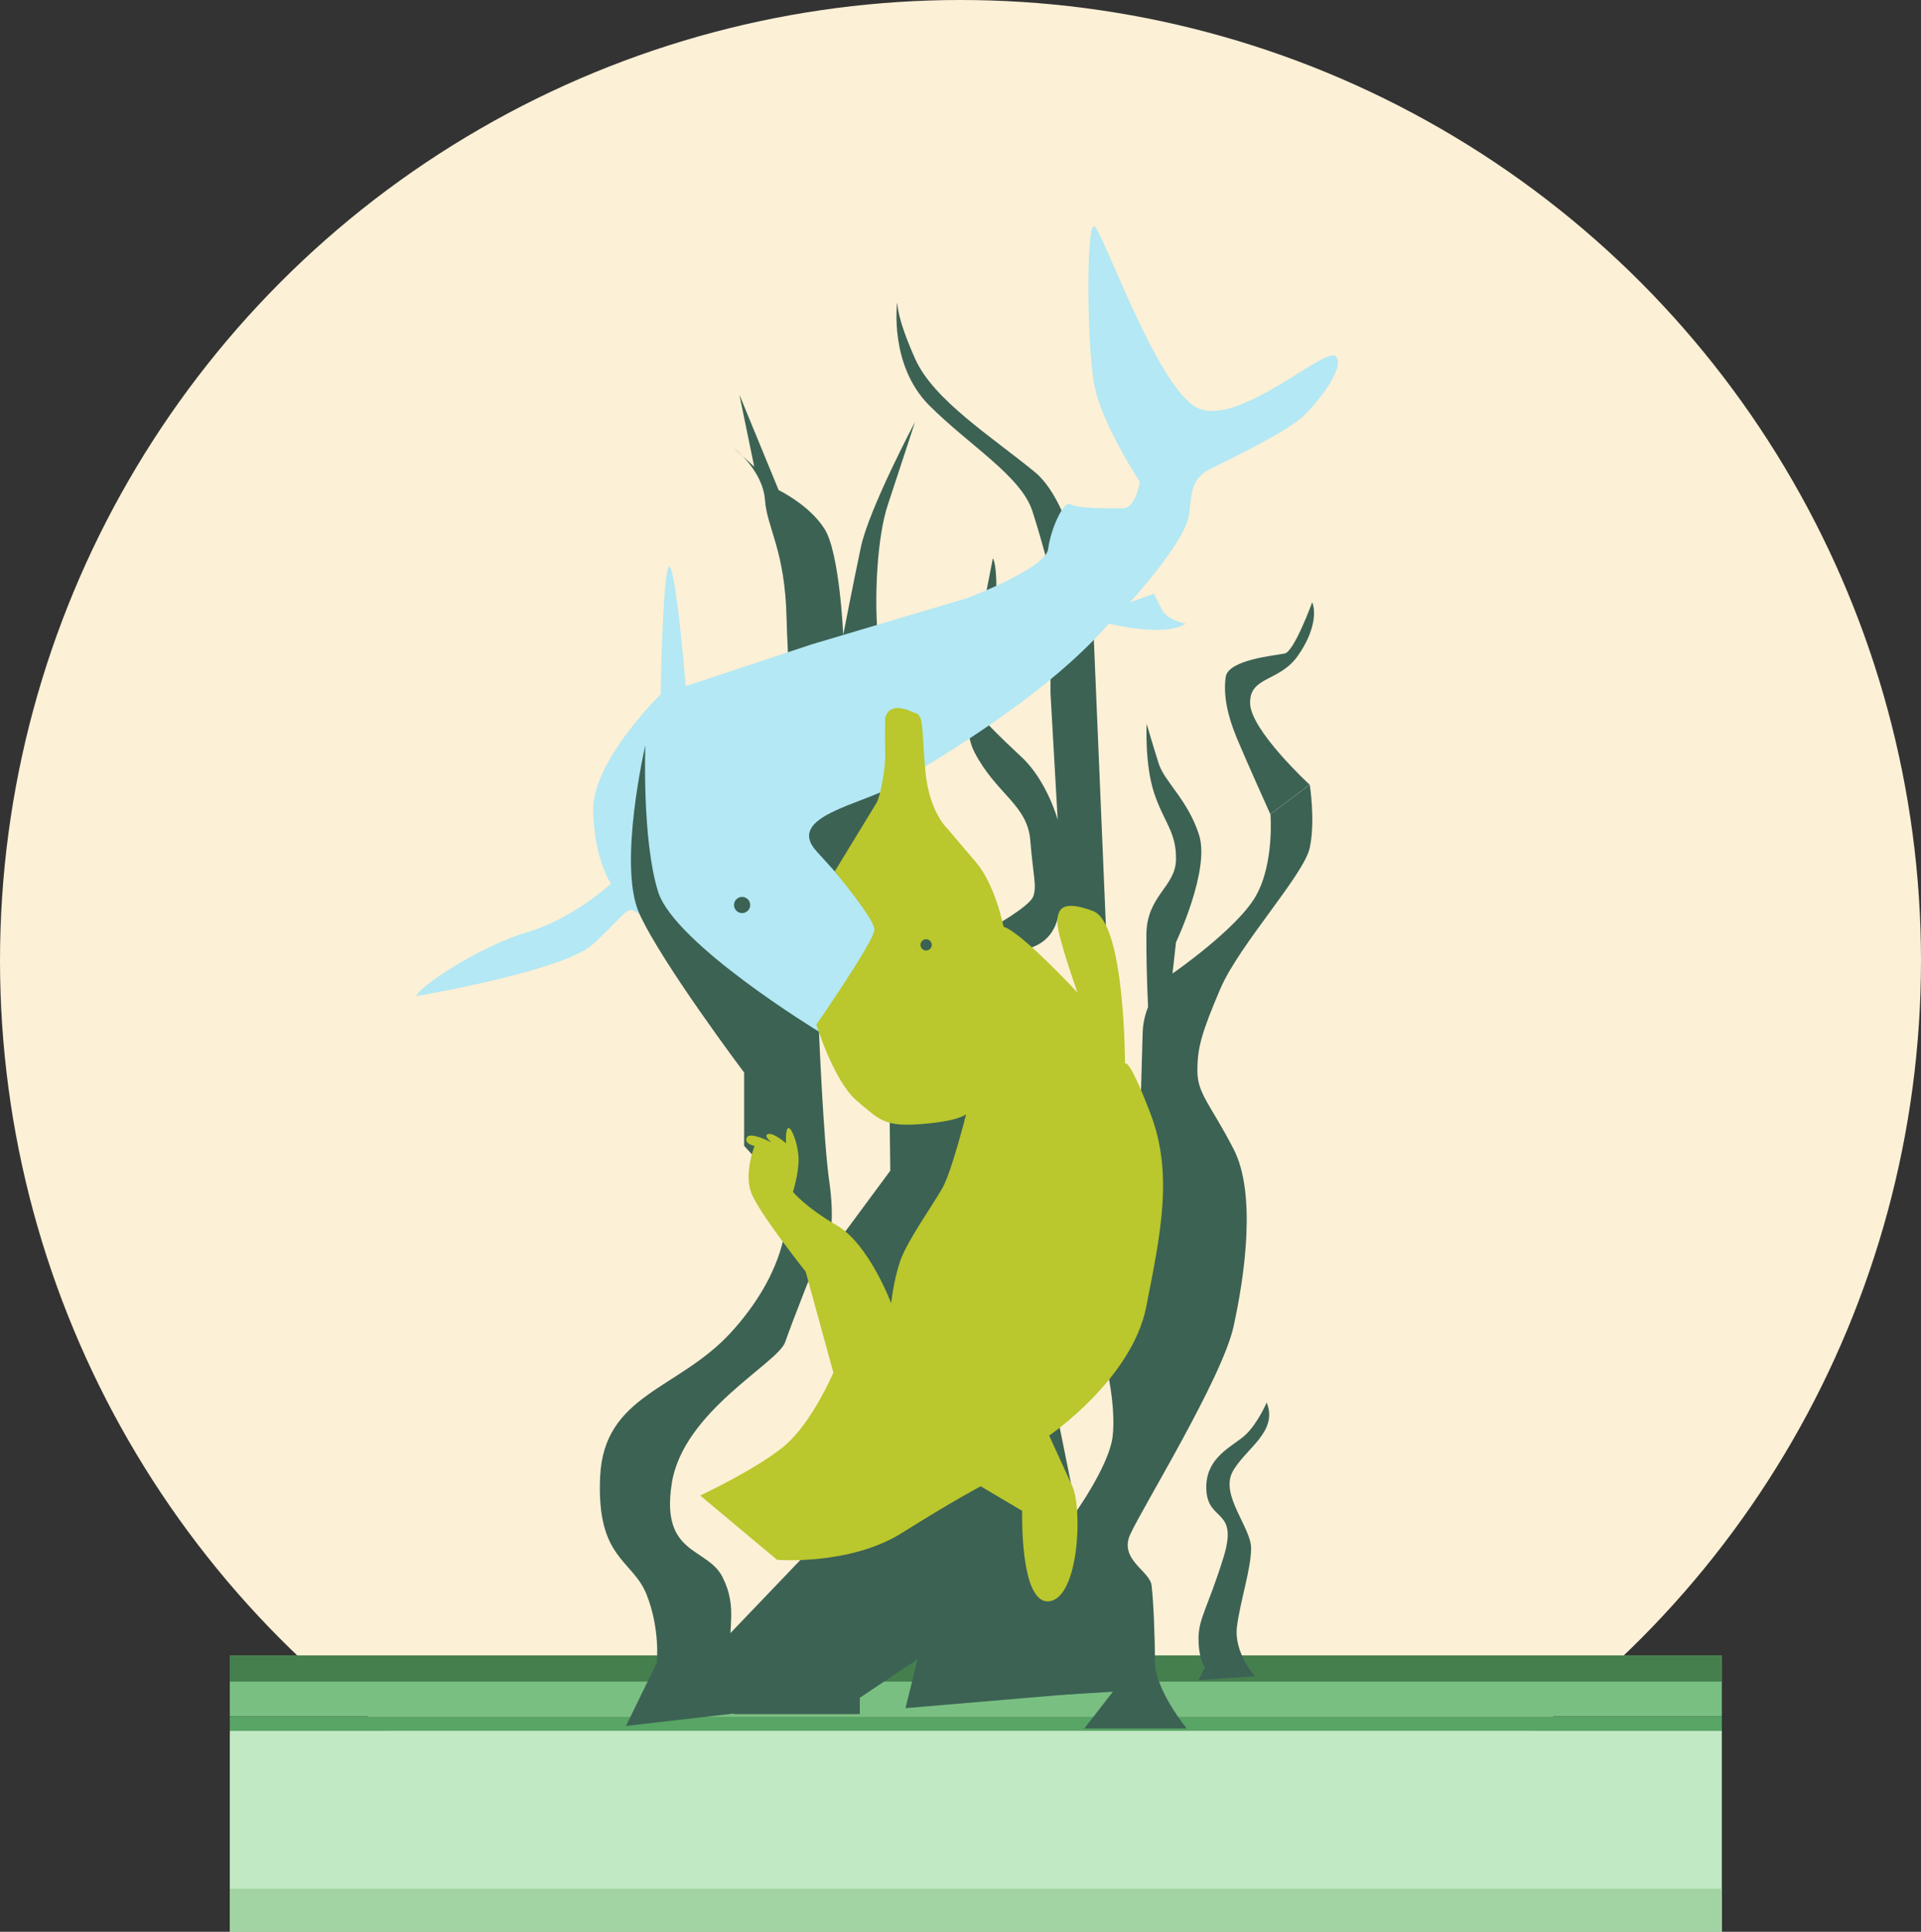
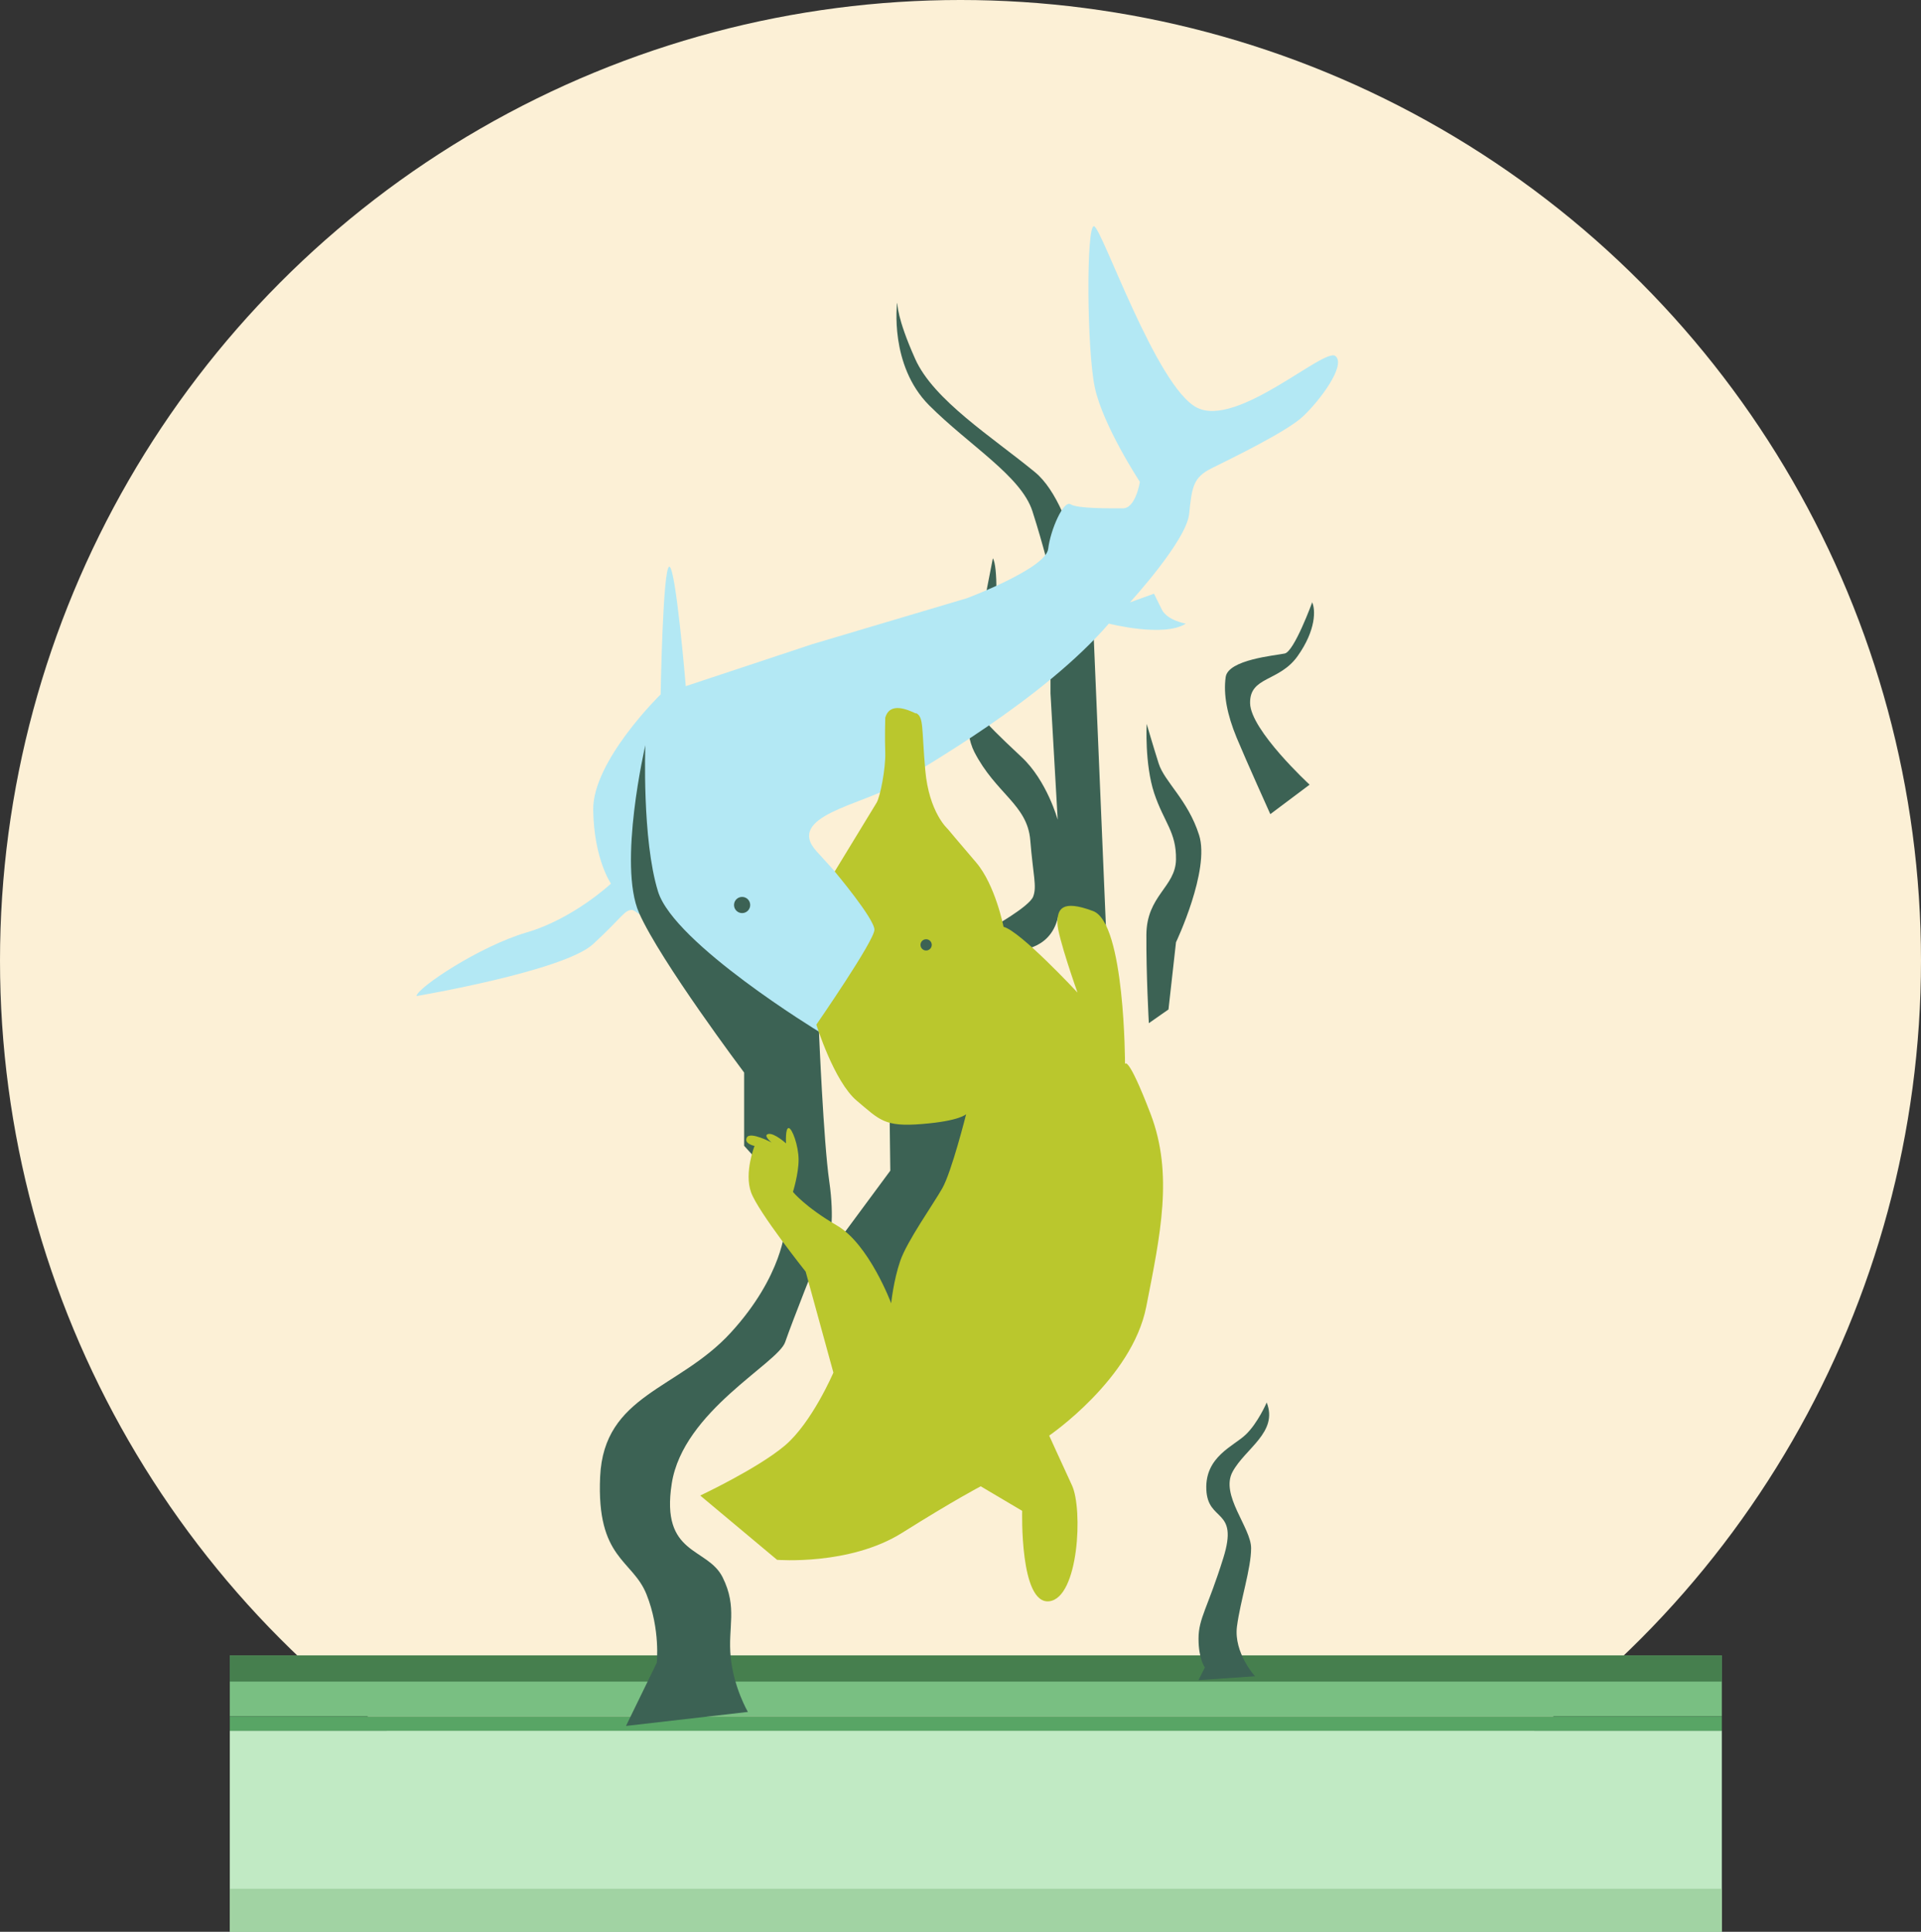
<svg xmlns="http://www.w3.org/2000/svg" id="Layer_2" data-name="Layer 2" viewBox="0 0 133 133.73">
  <rect x="0" y="0" width="133" height="133.73" fill="#333333" stroke="none" />
  <defs>
    <style>
      .cls-1 {
        fill: #3c6254;
      }

      .cls-1, .cls-2, .cls-3, .cls-4, .cls-5, .cls-6, .cls-7, .cls-8, .cls-9 {
        stroke-width: 0px;
      }

      .cls-2 {
        fill: #79bf82;
      }

      .cls-3 {
        fill: #58a565;
      }

      .cls-4 {
        fill: #b3e8f4;
      }

      .cls-5 {
        fill: #bac72d;
      }

      .cls-6 {
        fill: #467f4e;
      }

      .cls-7 {
        fill: #c1eac4;
      }

      .cls-8 {
        fill: #a1d3a3;
      }

      .cls-9 {
        fill: #fcf0d6;
      }
    </style>
  </defs>
  <g id="Layer_1-2" data-name="Layer 1">
    <g>
      <circle id="Background_2" data-name="Background 2" class="cls-9" cx="66.5" cy="66.5" r="66.5" />
      <g id="Field">
        <g>
          <rect class="cls-7" x="15.91" y="119.81" width="103.3" height="13.92" />
          <rect class="cls-8" x="15.91" y="130.75" width="103.3" height="2.98" />
        </g>
        <g>
          <rect class="cls-3" x="15.91" y="118.81" width="103.3" height="1.01" />
          <g>
            <rect class="cls-2" x="15.91" y="114.6" width="103.3" height="4.2" />
            <rect class="cls-6" x="15.91" y="114.6" width="103.3" height="1.81" />
          </g>
        </g>
      </g>
      <g id="Statue_Sura_and_Baya" data-name="Statue Sura and Baya">
        <g>
          <path class="cls-1" d="M62.11,20.99s-.55,4.29,2.22,7.07c2.78,2.78,6.37,4.9,7.15,7.33s1.25,4.43,1.25,4.43v8.17l.5,8.76s-.74-2.7-2.5-4.34c-1.76-1.64-2.26-2.2-2.26-2.2,0,0,.97-10.47.27-11.56l-.58,2.97s-2.19,7.54-.7,10.44c1.49,2.89,3.67,3.64,3.87,6.1s.47,3.21.2,3.91c-.27.7-2.89,2.16-2.89,2.16l1.64,1.55s2.42.12,2.97-2.29l3.4,2.6-.95-22.55s-1.1-8.43-4.04-10.85c-2.94-2.42-7.03-4.99-8.3-7.85-1.28-2.86-1.23-3.84-1.23-3.84Z" />
-           <path class="cls-1" d="M51.19,27.32l1.03,4.99-1.39-1.28s1.98,1.54,2.13,3.56c.15,2.02,1.39,3.45,1.5,8.25.11,4.81,1.18,17.02,1.18,17.02l3.7,4.36,2.99-11.72s-1.41-6.59-1.59-8.9c-.18-2.31-.03-6.37.73-8.66.76-2.28,1.88-5.73,1.88-5.73,0,0-3.2,6.04-3.75,8.68-.56,2.64-1.22,6.07-1.22,6.07,0,0-.24-5.67-1.29-7.34-1.05-1.67-3.18-2.69-3.18-2.69l-2.72-6.61Z" />
          <path class="cls-4" d="M28.85,68.95s10.17-1.72,12.21-3.59c2.04-1.88,2.17-2.37,2.7-2.37s7.84,6.7,9.97,7.76c2.12,1.06,3.02,1.06,3.59,0,.57-1.06,3.96-4.82,3.68-6-.29-1.19-2.21-3.35-4.45-5.8-2.25-2.45,3.22-3.26,5.37-4.59,2.15-1.33,10.32-5.95,14.85-11.19,0,0,3.82.98,5.33,0,0,0-1.28-.21-1.66-.97s-.54-1.1-.54-1.1l-1.67.6s3.91-4.26,4.1-6.12c.19-1.86.28-2.53,1.55-3.16,1.26-.63,5.21-2.53,6.34-3.6,1.14-1.07,3-3.53,2.24-4.17-.76-.63-6.79,4.99-9.59,3.57-2.81-1.42-6.6-12.5-7.13-12.56-.54-.06-.5,8.52.06,11.17.57,2.65,3.12,6.53,3.12,6.53,0,0-.29,1.83-1.17,1.83s-3.16.03-3.63-.28-1.39,1.74-1.55,3.09c-.16,1.36-5.62,3.41-5.62,3.41l-10.73,3.19-8.74,2.9s-.69-8.27-1.14-8.27-.6,8.84-.6,8.84c0,0-4.73,4.61-4.67,8.02.06,3.41,1.23,5.08,1.23,5.08,0,0-2.59,2.43-5.84,3.38-3.25.95-7.6,3.85-7.62,4.4Z" />
          <polygon class="cls-1" points="61.58 76.22 61.64 81.04 58.35 85.49 62.74 92.92 68.77 74.88 61.58 76.22" />
          <path class="cls-1" d="M54.36,84.98s-.14,3.32-3.77,7.28c-3.63,3.96-8.78,4.26-9.04,9.97-.26,5.71,2.24,5.71,3.21,8.14.97,2.43.71,4.74.71,4.74l-2.13,4.37,8.44-.97s-.98-1.67-1.19-3.78c-.21-2.11.49-3.43-.56-5.54-1.05-2.11-4.31-1.49-3.52-6.5.79-5.01,7.34-8.3,7.85-9.78s2.26-5.87,2.26-5.87l-2.26-2.07Z" />
-           <polygon class="cls-1" points="49.1 114.59 56.63 106.72 72.94 96.7 77.05 117.03 62.69 118.25 63.53 114.86 59.53 117.53 59.53 118.66 50.82 118.66 49.1 114.59" />
-           <path class="cls-1" d="M78.61,87.23l-2.03,7.27s.68,2.73.46,4.88c-.22,2.16-2.94,5.85-2.94,5.85l-.62,12.1,3.57-.22-1.98,2.55h7.09s-2.2-2.7-2.2-4.63-.11-4.25-.23-5.27c-.11-1.02-2.27-1.78-1.48-3.54.79-1.76,6.36-10.8,7.15-14.37.79-3.58,1.59-9.26,0-12.32-1.59-3.07-2.5-3.81-2.5-5.4s.28-2.61,1.59-5.68c1.31-3.06,5.79-7.89,6.19-9.76.4-1.87,0-4.37,0-4.37l-2.72,2.04s.28,3.41-1.02,5.68c-1.3,2.27-5.73,5.33-5.73,5.33,0,0-2.04,1.53-2.1,4.17-.06,2.64-.49,15.69-.49,15.69Z" />
          <path class="cls-1" d="M44.68,51.59s-1.92,8.26-.43,11.62c1.49,3.35,7.27,11.04,7.27,11.04v5.07l5.92,6.5s.36-1.38-.03-4.07c-.39-2.69-.71-10.33-.71-10.33,0,0-10.02-6.09-11.14-9.7-1.12-3.61-.88-10.13-.88-10.13Z" />
          <path class="cls-5" d="M63.41,49.36c.56.26.39,1,.65,3.95.26,2.95,1.56,4.08,1.56,4.08,0,0,.61.74,1.95,2.3,1.34,1.56,1.91,4.47,1.91,4.47,1.17.3,5.12,4.55,5.12,4.55,0,0-1.39-3.9-1.39-4.82s.26-1.65,2.47-.82c2.21.82,2.21,10.59,2.21,10.59,0,0,.17-.72,1.77,3.45,1.59,4.17.68,8.35-.3,13.35s-6.72,8.92-6.72,8.92c0,0,.82,1.81,1.58,3.45.76,1.64.47,7.78-1.58,8.02-2.05.23-1.87-6.26-1.87-6.26l-2.87-1.7s-1.81.94-5.44,3.22c-3.63,2.28-8.66,1.87-8.66,1.87l-5.32-4.45s3.98-1.87,5.86-3.46c1.88-1.59,3.36-5.05,3.36-5.05l-1.92-6.99s-3.29-4.13-3.78-5.49c-.49-1.36.24-3.21.24-3.21,0,0-.77-.16-.53-.59.24-.43,1.71.35,1.71.35,0,0-.63-.51-.22-.59.41-.08,1.22.65,1.22.65,0,0-.06-1.06.18-1.06s.69,1.22.69,2.2-.39,2.22-.39,2.22c0,0,.83,1.04,3.05,2.33,2.22,1.29,3.75,5.38,3.75,5.38,0,0,.16-1.58.63-2.94.47-1.36,2.26-3.88,2.91-5.02.65-1.15,1.65-5.13,1.65-5.13,0,0-.43.47-3.05.68-2.62.22-2.94-.29-4.52-1.61-1.58-1.33-2.8-5.27-2.8-5.27,0,0,4.02-5.81,4.02-6.57s-2.75-4.03-2.75-4.03c0,0,2.64-4.33,2.9-4.76.26-.43.63-2.4.6-3.44-.04-1.04,0-2.44,0-2.44.31-1.13,1.56-.56,2.12-.3Z" />
          <path class="cls-1" d="M79.39,50.11s-.15,2.77.52,4.8c.68,2.03,1.54,2.68,1.51,4.59-.03,1.91-2.03,2.49-2.05,5.2-.02,2.71.17,6.13.17,6.13l1.36-.95.52-4.65s2.37-4.99,1.6-7.42c-.77-2.43-2.4-3.69-2.8-4.96-.4-1.26-.83-2.74-.83-2.74Z" />
          <path class="cls-1" d="M90.86,41.67s-1.25,3.43-1.91,3.57c-.66.14-3.92.42-4.09,1.63-.17,1.21.1,2.6.76,4.2.66,1.59,2.33,5.29,2.33,5.29l2.72-2.04s-4.09-3.77-4.12-5.64c-.04-1.87,2.01-1.46,3.29-3.26,1.28-1.8,1.25-3.22,1-3.74Z" />
          <path class="cls-1" d="M87.7,97.09s-.61,1.42-1.45,2.22c-.84.81-2.83,1.52-2.73,3.81.1,2.29,2.26,1.25,1.18,4.72-1.08,3.47-1.72,4.18-1.72,5.6s.44,1.99.44,1.99l-.44.88,3.91-.27s-1.48-1.62-1.25-3.44c.24-1.82.98-4.01.98-5.43s-2.16-3.68-1.28-5.29c.88-1.62,3.17-2.73,2.36-4.79Z" />
        </g>
        <circle class="cls-1" cx="64.12" cy="65.41" r=".39" />
        <path class="cls-1" d="M50.82,62.65c0-.31.25-.56.56-.56s.56.25.56.56-.25.56-.56.56-.56-.25-.56-.56Z" />
      </g>
    </g>
  </g>
</svg>